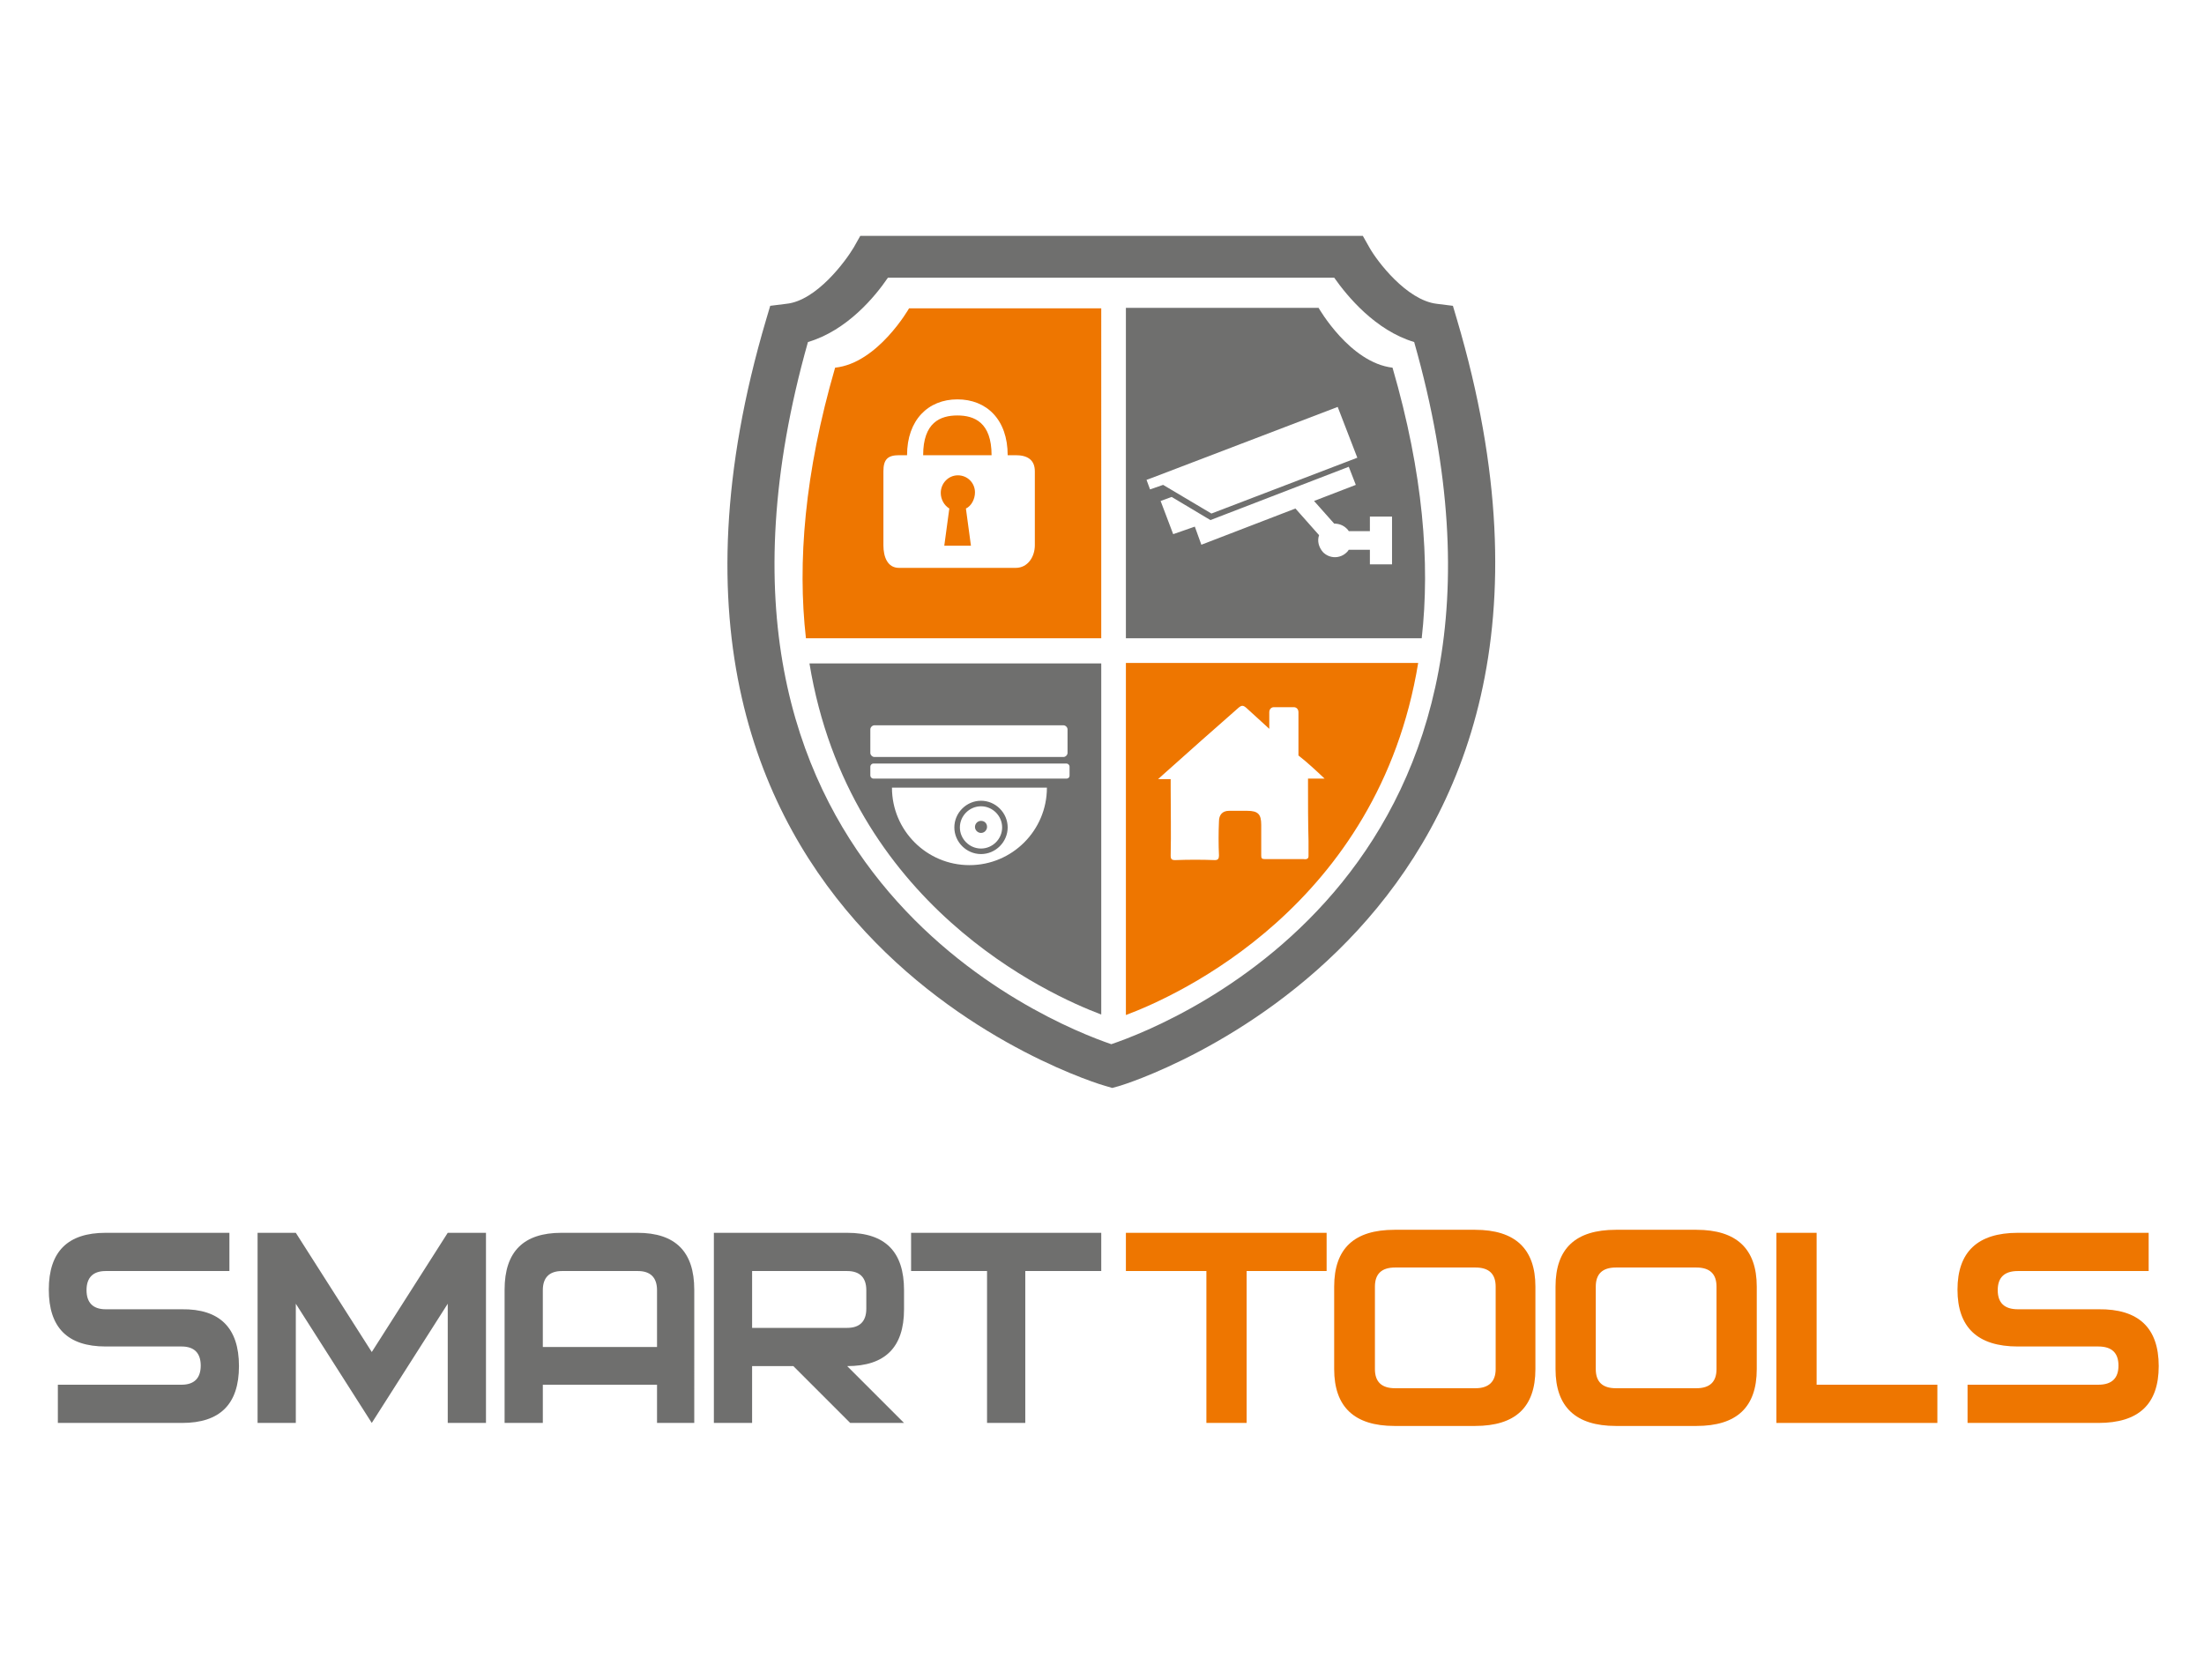
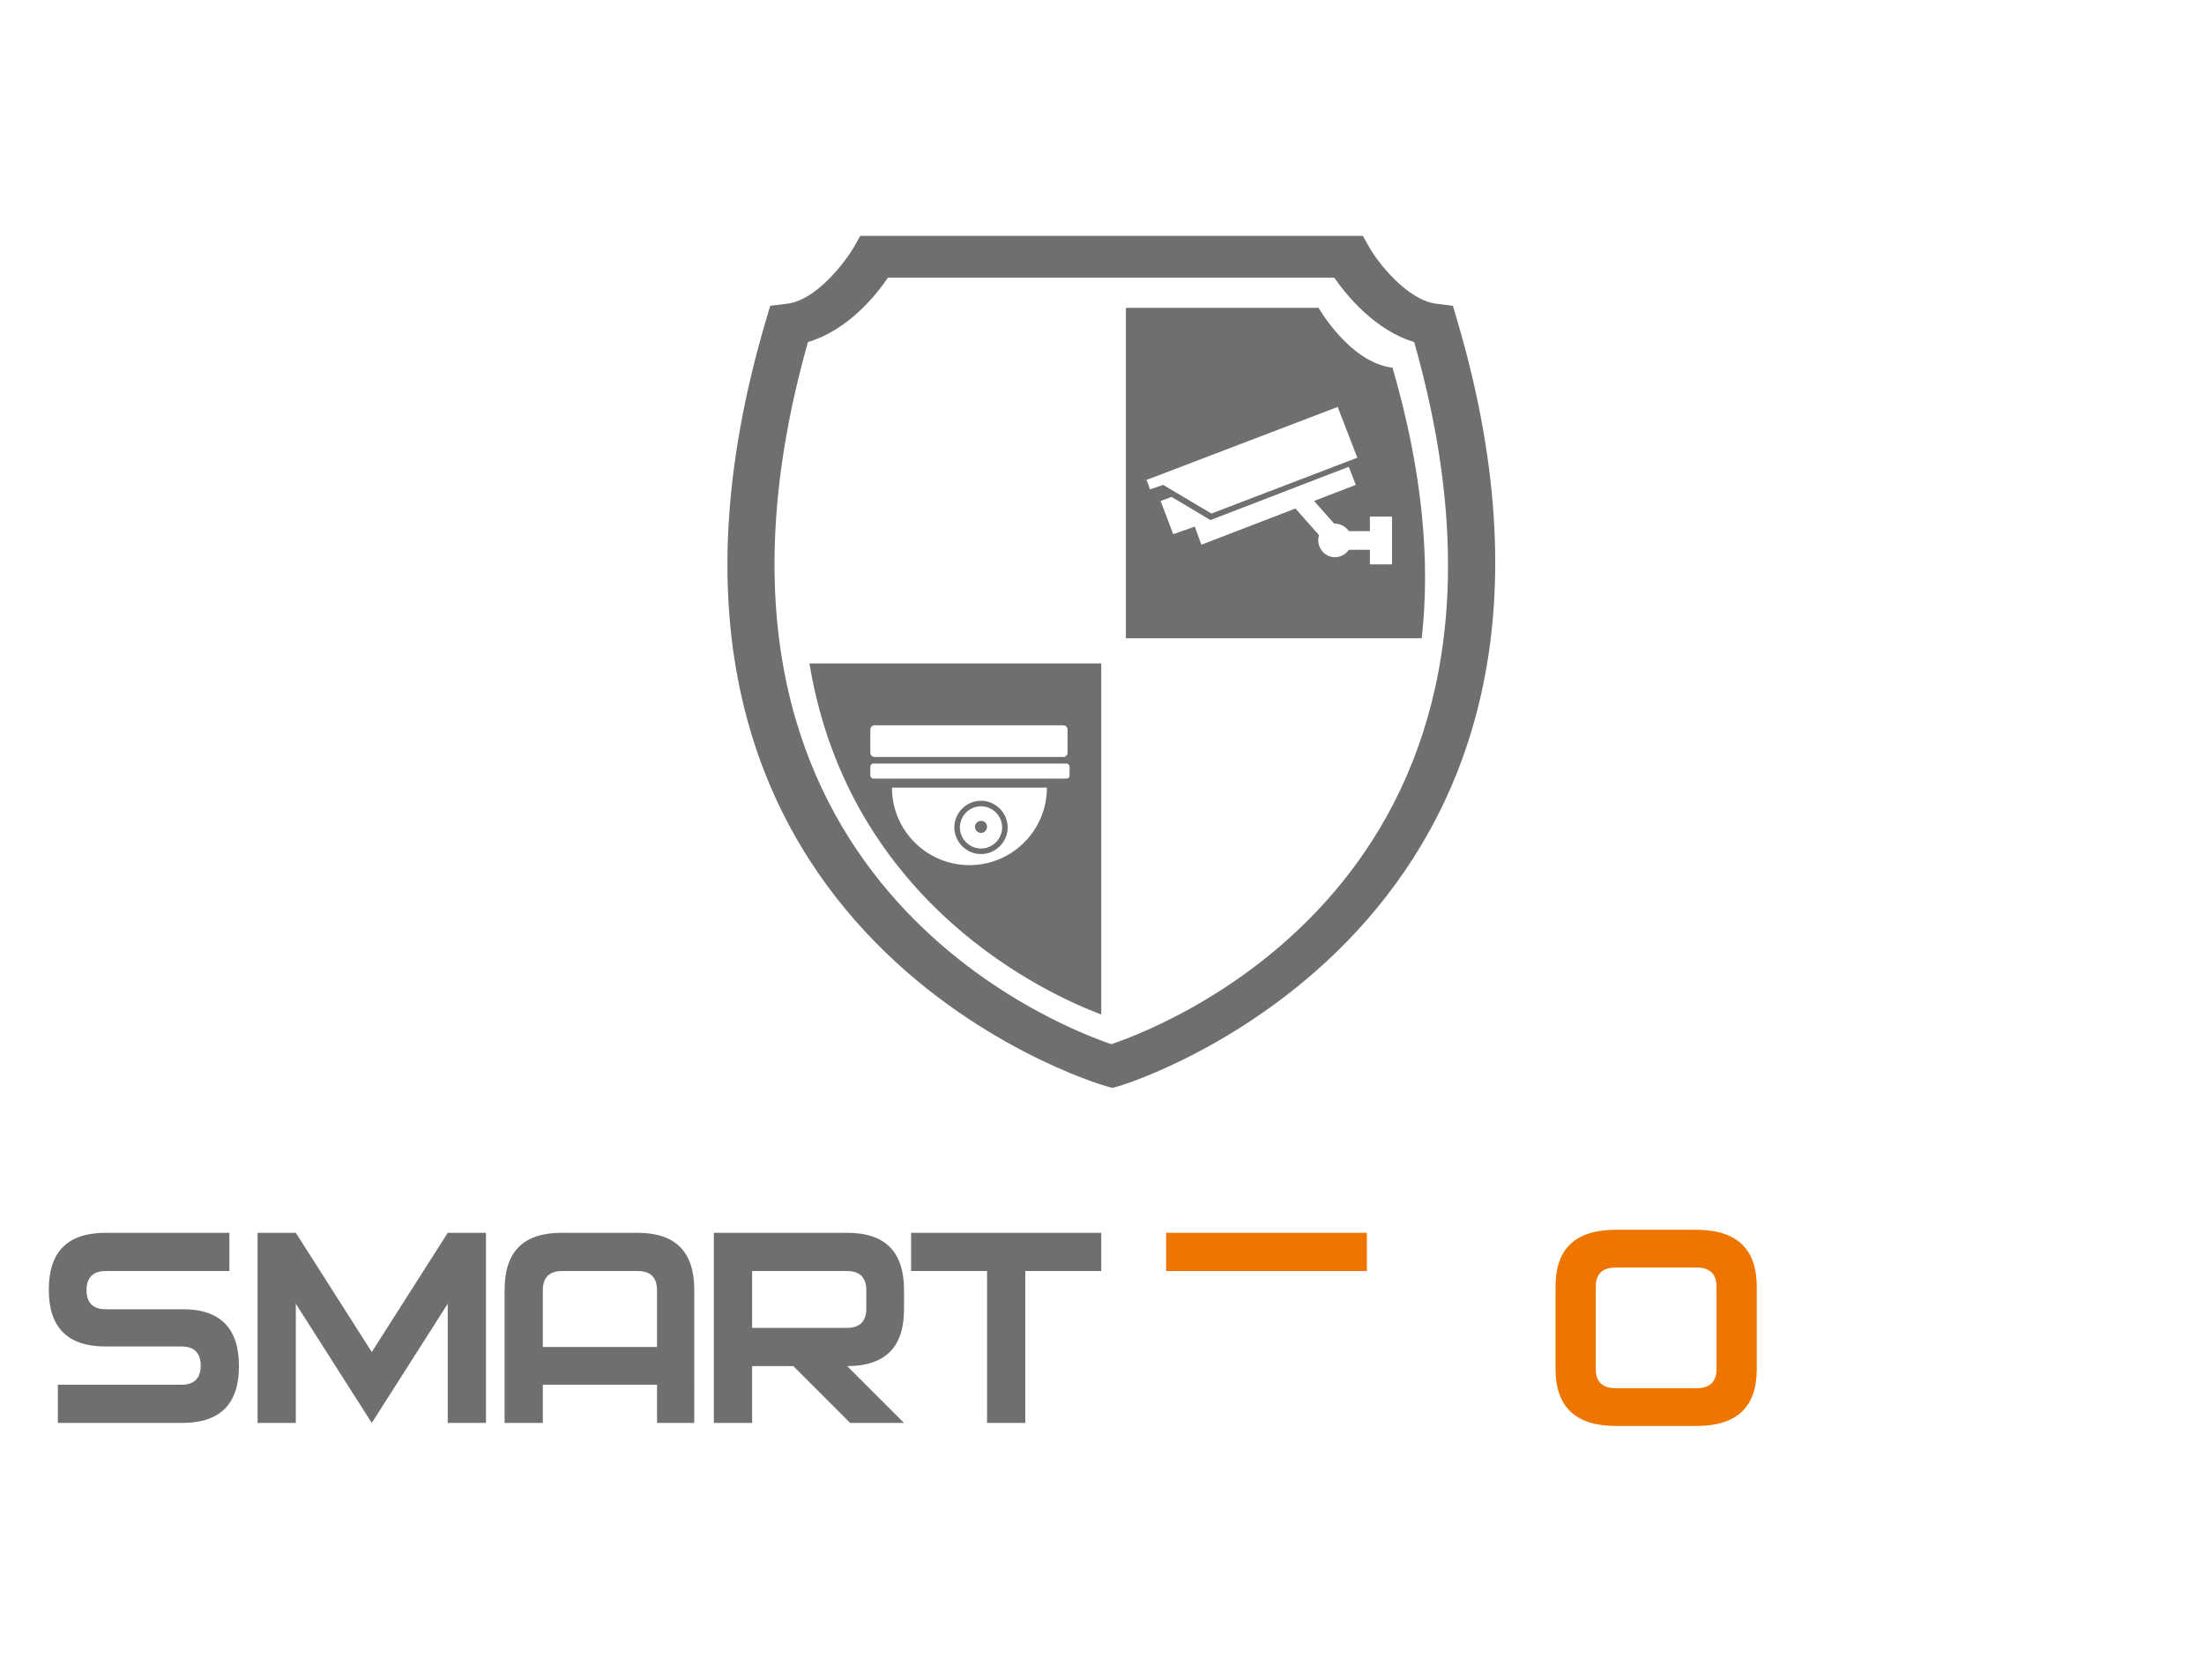
<svg xmlns="http://www.w3.org/2000/svg" id="_x31_" x="0px" y="0px" viewBox="0 0 438.1 334" style="enable-background:new 0 0 438.1 334;" xml:space="preserve">
  <style type="text/css"> .st0{fill-rule:evenodd;clip-rule:evenodd;fill:#6F6F6E;} .st1{fill-rule:evenodd;clip-rule:evenodd;fill:#EE7600;} .st2{fill:#EE7600;} </style>
  <path class="st0" d="M160.9,131.9c7.9,48,47.6,65.9,58,69.8v-69.8H160.9L160.9,131.9z M211.4,144.2c0.4,0,0.8,0.4,0.8,0.8v4.7 c0,0.4-0.4,0.8-0.8,0.8h-37.6c-0.4,0-0.8-0.4-0.8-0.8V145c0-0.4,0.4-0.8,0.8-0.8C183.1,144.2,187.4,144.2,211.4,144.2L211.4,144.2z M212,154.8h-38.4c-0.3,0-0.6-0.3-0.6-0.6v-1.8c0-0.3,0.3-0.6,0.6-0.6H212c0.3,0,0.6,0.3,0.6,0.6v1.8 C212.6,154.6,212.3,154.8,212,154.8L212,154.8z M177.3,156.6h30.8c0,8.5-6.9,15.4-15.4,15.4C184.2,172,177.3,165.1,177.3,156.6 L177.3,156.6z M195,169.8c-2.9,0-5.3-2.4-5.3-5.3s2.4-5.3,5.3-5.3c2.9,0,5.3,2.4,5.3,5.3S197.9,169.8,195,169.8L195,169.8z M195,160.3c2.3,0,4.2,1.9,4.2,4.2c0,2.3-1.9,4.2-4.2,4.2c-2.3,0-4.2-1.9-4.2-4.2C190.8,162.2,192.7,160.3,195,160.3L195,160.3 L195,160.3z M196.2,164.4c0,0.6-0.5,1.2-1.2,1.2c-0.6,0-1.2-0.5-1.2-1.2c0-0.6,0.5-1.2,1.2-1.2C195.7,163.2,196.2,163.7,196.2,164.4 L196.2,164.4z M228.6,97.3l-0.7-1.9L229,95l0,0l36.9-14.1l3.9,10.1l-29,11.1l-9.6-5.7L228.6,97.3L228.6,97.3z M237.5,104.7l1.3,3.6 l18.7-7.2l4.7,5.3c-0.4,1.1-0.1,2.4,0.8,3.4c1.3,1.3,3.4,1.3,4.7,0c0.1-0.1,0.3-0.3,0.4-0.5h4.2v2.9h4.4v-9.5h-4.4v2.9h-4.2 c-0.1-0.2-0.2-0.3-0.4-0.5c-0.7-0.7-1.6-1-2.5-1l-4-4.5l8.3-3.2l-1.4-3.6l-27.5,10.6l-7.7-4.6l-2.2,0.8l2.5,6.6L237.5,104.7 L237.5,104.7z M262.1,61.2h-38.3v65.7h58.8c1.7-15,0.3-32.8-5.8-53.8C268.3,72.1,262.1,61.2,262.1,61.2z" />
-   <path class="st1" d="M218.9,61.3h-38.2c0,0-6.2,10.9-14.7,11.8c-6.1,21-7.5,38.8-5.8,53.8h58.7V61.3L218.9,61.3z M260,156v-1.2h3.3 c-1.7-1.6-3.4-3.2-5.2-4.6v-8.6c0-0.6-0.4-1-0.9-1h-4c-0.5,0-0.9,0.4-0.9,1v3.3c-1.6-1.5-3.1-2.8-4.6-4.2c-0.6-0.5-0.9-0.5-1.5,0 c-5,4.4-10,8.8-15,13.3c-0.3,0.3-0.7,0.6-1,0.9h2.5v1c0,0.2,0,0.3,0,0.6c0,4.6,0.1,9,0,13.6c0,0.7,0.2,0.9,0.9,0.9 c2.7-0.1,5.3-0.1,7.9,0c0.6,0,0.8-0.3,0.8-0.9c-0.1-2.2-0.1-4.6,0-6.8c0-1.3,0.7-2.1,2-2.1c1.2,0,2.4,0,3.6,0c2.2,0,2.8,0.7,2.8,2.8 c0,2.1,0,4,0,6.1c0,0.5,0.1,0.7,0.7,0.7c2.6,0,5.2,0,7.7,0c0.7,0.1,1-0.1,1-0.6v-3C260,163.5,260,159.7,260,156L260,156L260,156z M201.9,90.5c2.3,0,3.8,0.9,3.8,3.2v14.7c0,2.3-1.4,4.5-3.8,4.5h-23.2c-2.3,0-3.1-2.2-3.1-4.5V93.7c0-2.3,0.8-3.2,3.1-3.2h1.6 c0-7,4.2-11.1,10-11.1c5.8,0,10,4,10,11.1H201.9L201.9,90.5z M183.5,90.5L183.5,90.5c0-6.5,3.4-7.9,6.8-7.9c3.4,0,6.8,1.4,6.8,7.9 H183.5L183.5,90.5z M193,108.5L193,108.5h-5.3l1-7.4c-1-0.6-1.7-1.8-1.7-3.1c0-1.9,1.5-3.5,3.4-3.5c1.9,0,3.4,1.5,3.4,3.4 c0,1.3-0.7,2.7-1.8,3.2L193,108.5L193,108.5z M223.8,131.8h58.1c-7.9,48.2-47.9,66.2-58.1,70V131.8z" />
  <path class="st0" d="M289.6,63.5l-0.8-2.7l-3.2-0.4c-6-0.7-11.9-8.5-13.4-11.2l-1.3-2.3H171l-1.3,2.3c-1.6,2.7-7.4,10.6-13.4,11.2 l-3.2,0.4l-0.8,2.7c-36.1,121.9,66.3,152.1,67.4,152.4l1.4,0.4l1.4-0.4C223.4,215.7,325.4,184.5,289.6,63.5L289.6,63.5z M220.9,207.6L220.9,207.6c-12.3-4.2-89.8-35.1-60.3-139.6c7.8-2.3,13.4-9.1,15.9-12.8h88.7c2.6,3.7,8.2,10.5,15.9,12.8 C310.8,172.5,233.3,203.4,220.9,207.6z" />
  <g>
    <path class="st0" d="M47.5,271.6c0,7.6-3.8,11.3-11.3,11.3H11.5v-7.6h24.6c2.5,0,3.8-1.3,3.8-3.8s-1.3-3.8-3.8-3.8H21 c-7.6,0-11.3-3.8-11.3-11.3c0-7.6,3.8-11.3,11.3-11.3h24.6v7.6H21c-2.5,0-3.8,1.3-3.8,3.8c0,2.5,1.3,3.8,3.8,3.8h15.1 C43.7,260.2,47.5,264,47.5,271.6L47.5,271.6z M96.6,282.9H89v-23.7l-15.1,23.7l-15.1-23.7v23.7h-7.6v-37.8h7.6l15.1,23.7L89,245.1 h7.6V282.9L96.6,282.9z M138.2,282.9h-7.6v-7.6h-22.7v7.6h-7.6v-26.5c0-7.6,3.8-11.3,11.3-11.3h15.1c7.6,0,11.3,3.8,11.3,11.3 V282.9L138.2,282.9z M130.6,267.8v-11.3c0-2.5-1.3-3.8-3.8-3.8h-15.1c-2.5,0-3.8,1.3-3.8,3.8v11.3H130.6L130.6,267.8z M179.7,256.5 v3.8c0,7.6-3.8,11.3-11.3,11.3l11.3,11.3H169l-11.3-11.3h-8.2v11.3h-7.6v-37.8h26.5C176,245.1,179.7,248.9,179.7,256.5L179.7,256.5 z M172.2,256.5c0-2.5-1.3-3.8-3.8-3.8h-18.9V264h18.9c2.5,0,3.8-1.3,3.8-3.8V256.5L172.2,256.5z M218.9,252.7h-15.1v30.2h-7.6 v-30.2h-15.1v-7.6h37.8V252.7z" />
    <g>
-       <path class="st2" d="M263.8,252.7h-16v30.2h-8v-30.2h-16v-7.6h39.9V252.7z" />
-       <path class="st2" d="M305.2,272.2c0,7.6-4,11.3-12,11.3h-16c-8,0-12-3.8-12-11.3v-16.4c0-7.6,4-11.3,12-11.3h16 c8,0,12,3.8,12,11.3V272.2z M297.3,272.2v-16.4c0-2.5-1.3-3.8-4-3.8h-16c-2.7,0-4,1.3-4,3.8v16.4c0,2.5,1.3,3.8,4,3.8h16 C295.9,276,297.3,274.7,297.3,272.2z" />
+       <path class="st2" d="M263.8,252.7h-16v30.2v-30.2h-16v-7.6h39.9V252.7z" />
      <path class="st2" d="M349.2,272.2c0,7.6-4,11.3-12,11.3h-16c-8,0-12-3.8-12-11.3v-16.4c0-7.6,4-11.3,12-11.3h16 c8,0,12,3.8,12,11.3V272.2z M341.2,272.2v-16.4c0-2.5-1.3-3.8-4-3.8h-16c-2.7,0-4,1.3-4,3.8v16.4c0,2.5,1.3,3.8,4,3.8h16 C339.9,276,341.2,274.7,341.2,272.2z" />
-       <path class="st2" d="M385.1,282.9h-32v-37.8h8v30.2h24V282.9z" />
-       <path class="st2" d="M429.1,271.6c0,7.6-4,11.3-12,11.3h-26v-7.6h26c2.7,0,4-1.3,4-3.8c0-2.5-1.3-3.8-4-3.8h-16 c-8,0-12-3.8-12-11.3s4-11.3,12-11.3h26v7.6h-26c-2.7,0-4,1.3-4,3.8c0,2.5,1.3,3.8,4,3.8h16C425.1,260.2,429.1,264,429.1,271.6z" />
    </g>
  </g>
</svg>